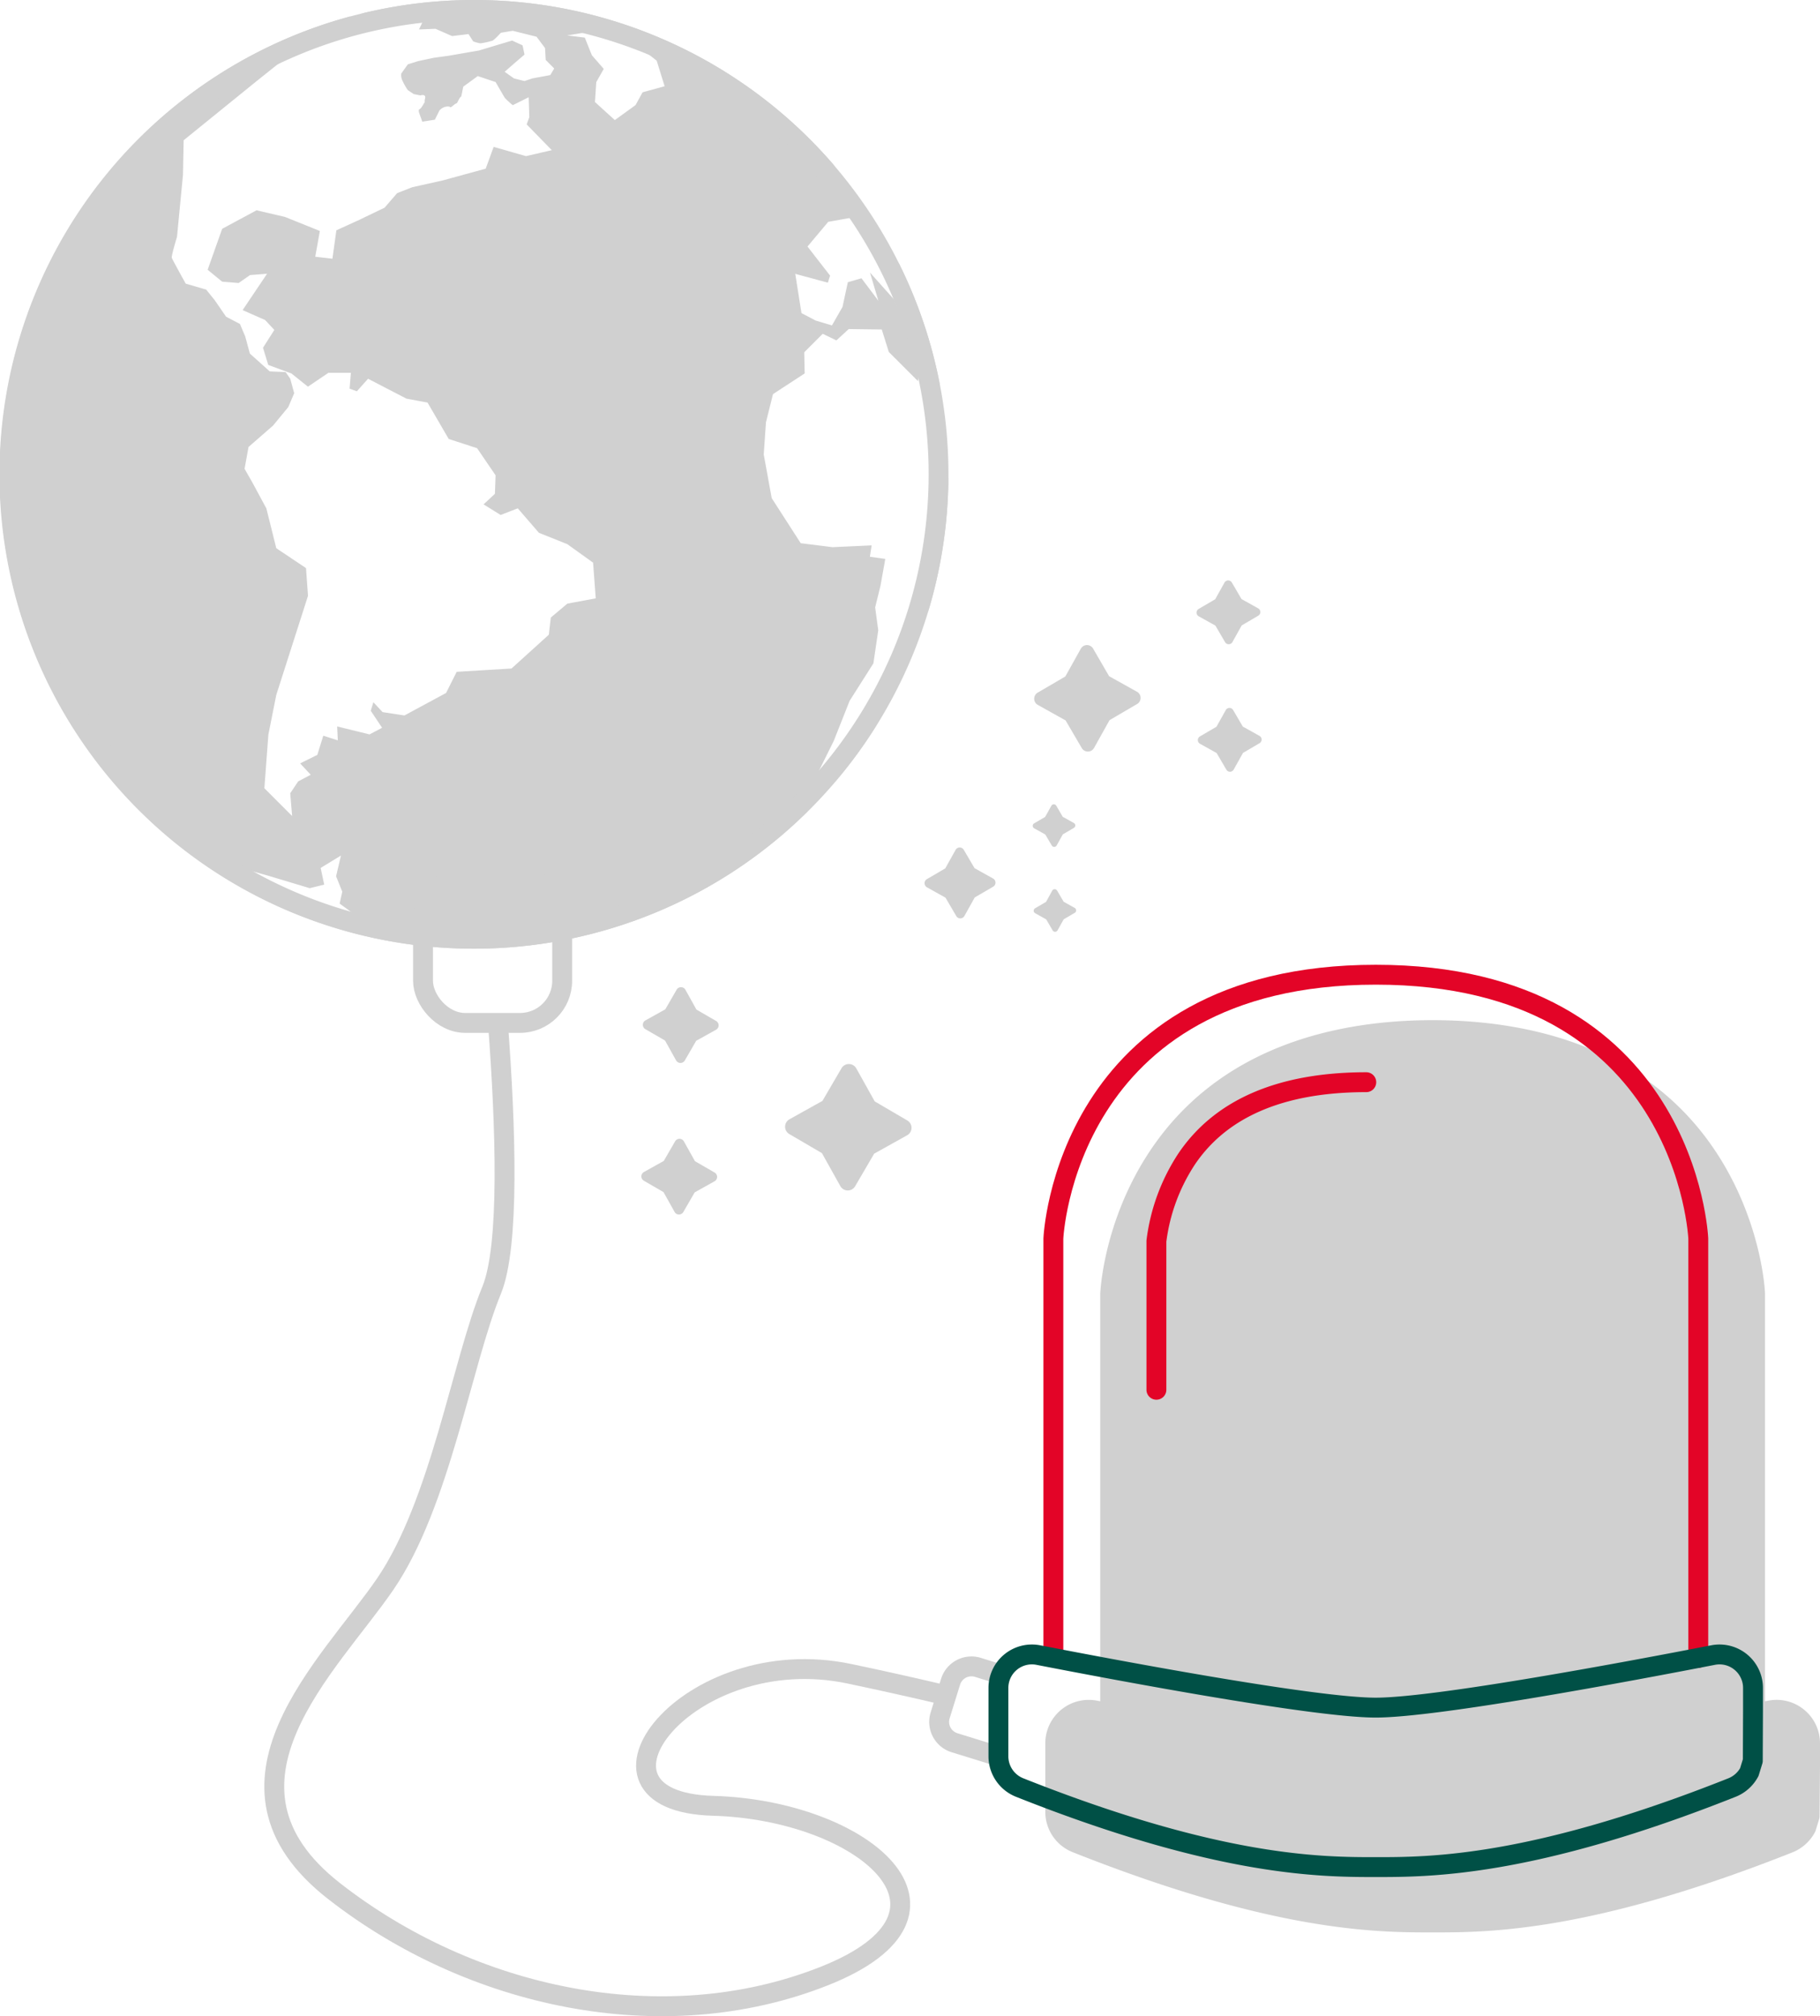
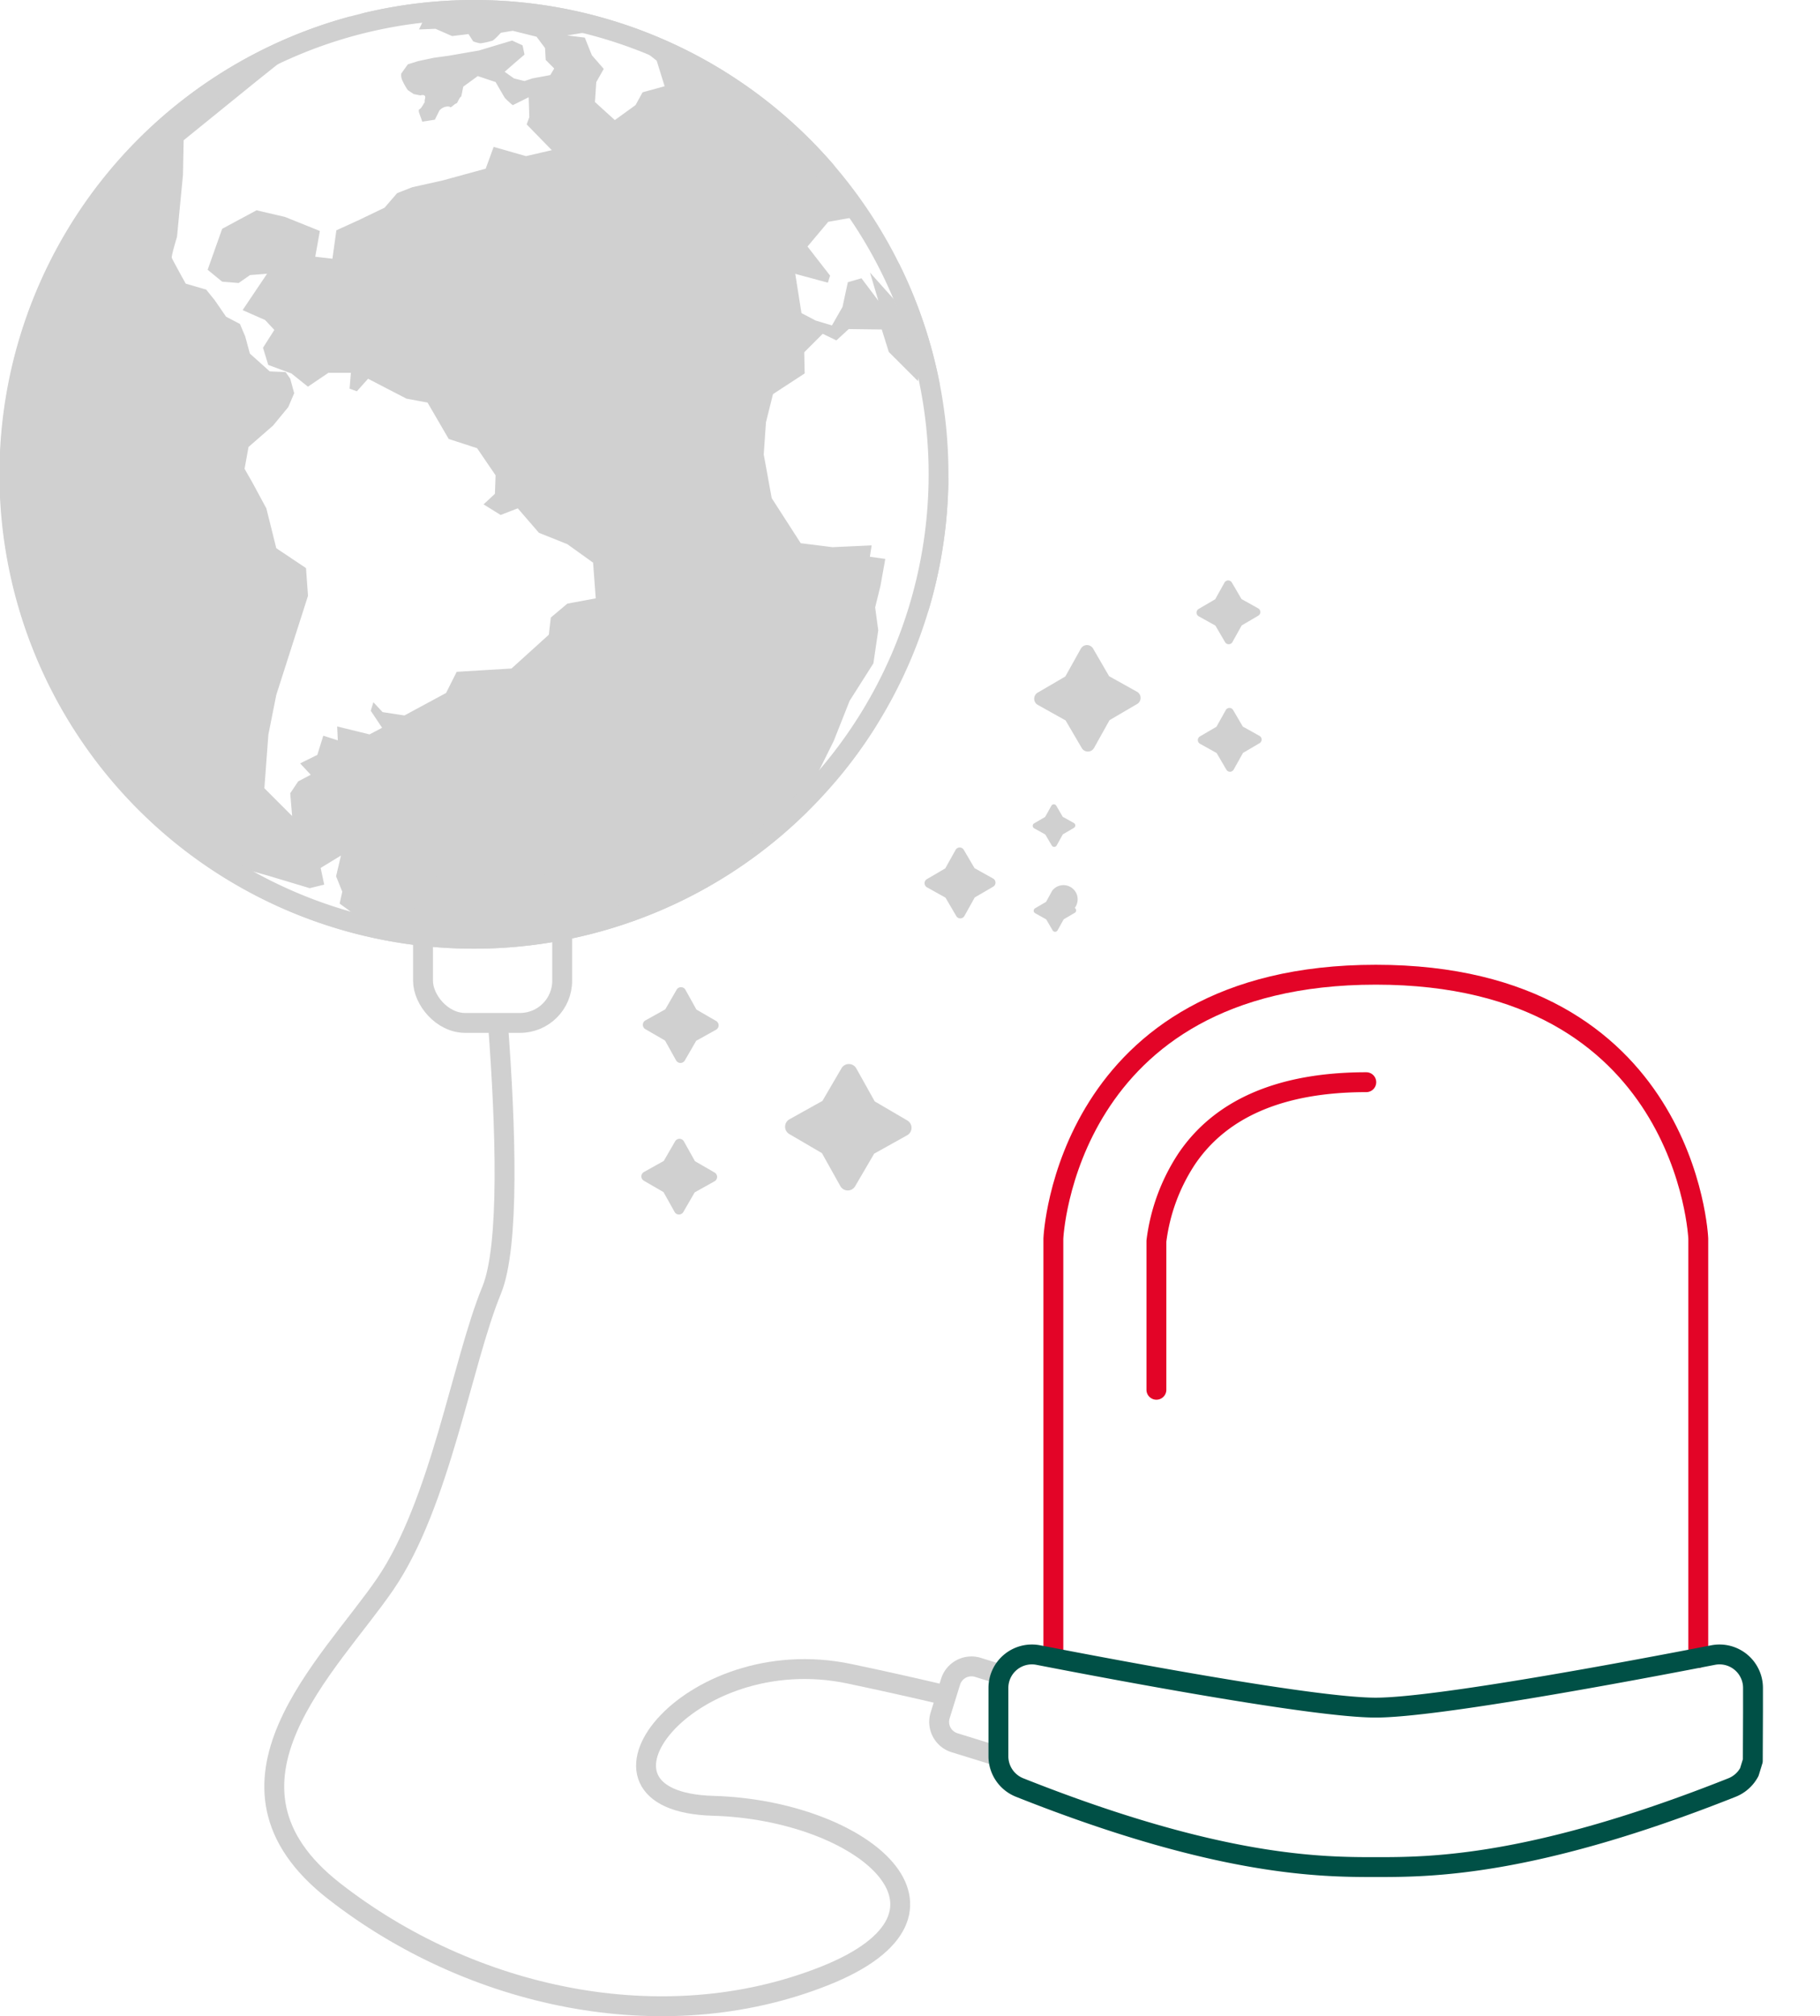
<svg xmlns="http://www.w3.org/2000/svg" viewBox="0 0 640.84 709.85">
  <title>180_Illu_VoIP</title>
  <path d="M627,673.78c2.76,36.72,4.18,78.57-2.23,94.14-10.5,25.5-18,75-37.5,103.5s-66,70.49-18,108,115.49,52.5,172.49,30,13.5-58.5-39-60-9-58.49,48-46.49c12.59,2.65,24,5.22,34.15,7.63" transform="translate(-451.67 -313.63)" style="fill:none;stroke:#d0d0d0;stroke-miterlimit:10;stroke-width:7px" />
  <path d="M804.18,903.21,796,900.68a7.69,7.69,0,0,0-9.62,5.06L782.7,917.6a7.68,7.68,0,0,0,5.06,9.61l13.12,4.06a8,8,0,0,0,2.34.35" transform="translate(-451.67 -313.63)" style="fill:none;stroke:#d0d0d0;stroke-miterlimit:10;stroke-width:7px" />
-   <path d="M1086.94,915.61a15.24,15.24,0,0,0-12.64-3.21l-1.15.22V769.06c0-1-1.18-24.43-16.18-48.17-25.11-39.74-68.71-48.08-100.86-48.08s-75.74,8.34-100.85,48.08c-15,23.74-16.14,47.18-16.18,48.17a.66.66,0,0,0,0,.14V912.62l-1.14-.22a15.3,15.3,0,0,0-18.21,15v24.13a15.28,15.28,0,0,0,9.72,14.25C900.56,994,936.7,994,956.11,994s55.56,0,126.68-28.18a15.42,15.42,0,0,0,7.91-7.06,3.52,3.52,0,0,0,.27-.63l1.23-4a3.35,3.35,0,0,0,.15-1l.16-17.59v-8.07A15.24,15.24,0,0,0,1086.94,915.61Z" transform="translate(-451.67 -313.63)" style="fill:#d0d0d0" />
  <path d="M858.85,802.94V750.61a67.67,67.67,0,0,1,10.75-29.08c12.13-17.84,33.37-26.88,63.15-26.88" transform="translate(-451.67 -313.63)" style="fill:none;stroke:#e30427;stroke-linecap:round;stroke-linejoin:round;stroke-width:7px" />
  <path d="M822.57,897V749.7s3.87-92.89,113.54-92.89,113.54,92.89,113.54,92.89V897.36" transform="translate(-451.67 -313.63)" style="fill:none;stroke:#e30427;stroke-linecap:round;stroke-linejoin:round;stroke-width:7px" />
  <path d="M1068.85,933.55l-1.23,4a11.93,11.93,0,0,1-6.12,5.45C991,971,955.12,971,936.11,971S881.22,971,810.73,943a11.84,11.84,0,0,1-7.51-11V907.92a11.79,11.79,0,0,1,14-11.58c29.63,5.76,97.57,18.51,118.85,18.51s89.22-12.75,118.85-18.51a11.79,11.79,0,0,1,14,11.58V916Z" transform="translate(-451.67 -313.63)" style="fill:none;stroke:#005046;stroke-linecap:round;stroke-linejoin:round;stroke-width:7px" />
  <path d="M832.25,542l-5.47,9.81-9.71,5.67a2.49,2.49,0,0,0,0,4.32l9.81,5.48,5.68,9.71a2.49,2.49,0,0,0,4.32,0l5.47-9.81,9.71-5.68a2.49,2.49,0,0,0-.05-4.32l-9.81-5.47L836.57,542A2.49,2.49,0,0,0,832.25,542Z" transform="translate(-451.67 -313.63)" style="fill:#d0d0d0" />
  <path d="M882.83,518.74l-3.28,5.88-5.81,3.4a1.49,1.49,0,0,0,0,2.59l5.88,3.28,3.4,5.81a1.49,1.49,0,0,0,2.59,0l3.28-5.88,5.81-3.4a1.49,1.49,0,0,0,0-2.59l-5.88-3.28-3.4-5.81A1.49,1.49,0,0,0,882.83,518.74Z" transform="translate(-451.67 -313.63)" style="fill:#d0d0d0" />
  <path d="M883.28,563.63,880,569.5l-5.81,3.4a1.49,1.49,0,0,0,0,2.59l5.88,3.28,3.4,5.82a1.49,1.49,0,0,0,2.59,0l3.28-5.88,5.81-3.4a1.49,1.49,0,0,0,0-2.59l-5.88-3.28-3.4-5.81A1.49,1.49,0,0,0,883.28,563.63Z" transform="translate(-451.67 -313.63)" style="fill:#d0d0d0" />
  <path d="M788.16,612.83l-3.65,6.54-6.46,3.78a1.66,1.66,0,0,0,0,2.88l6.54,3.65,3.78,6.46a1.65,1.65,0,0,0,2.87,0l3.65-6.54,6.47-3.78a1.65,1.65,0,0,0,0-2.87l-6.54-3.65L791,612.8A1.66,1.66,0,0,0,788.16,612.83Z" transform="translate(-451.67 -313.63)" style="fill:#d0d0d0" />
  <path d="M821.85,597.34l-2.18,3.92-3.87,2.26a1,1,0,0,0,0,1.73l3.92,2.18L822,611.3a1,1,0,0,0,1.73,0l2.18-3.92,3.88-2.26a1,1,0,0,0,0-1.73l-3.92-2.18-2.26-3.88A1,1,0,0,0,821.85,597.34Z" transform="translate(-451.67 -313.63)" style="fill:#d0d0d0" />
-   <path d="M822.15,627.24,820,631.16l-3.87,2.26a1,1,0,0,0,0,1.72l3.92,2.19,2.26,3.87a1,1,0,0,0,1.73,0l2.18-3.91,3.88-2.27a1,1,0,0,0,0-1.72l-3.92-2.19-2.26-3.87A1,1,0,0,0,822.15,627.24Z" transform="translate(-451.67 -313.63)" style="fill:#d0d0d0" />
+   <path d="M822.15,627.24,820,631.16l-3.87,2.26a1,1,0,0,0,0,1.72l3.92,2.19,2.26,3.87a1,1,0,0,0,1.73,0l2.18-3.91,3.88-2.27a1,1,0,0,0,0-1.72A1,1,0,0,0,822.15,627.24Z" transform="translate(-451.67 -313.63)" style="fill:#d0d0d0" />
  <path d="M753.15,689.74l6.52,11.67,11.53,6.75a3,3,0,0,1-.05,5.14l-11.67,6.51-6.75,11.54a3,3,0,0,1-5.13-.05l-6.52-11.67-11.54-6.75a3,3,0,0,1,.05-5.14l11.67-6.51L748,689.69A3,3,0,0,1,753.15,689.74Z" transform="translate(-451.67 -313.63)" style="fill:#d0d0d0" />
  <path d="M693,662.09l3.9,7,6.91,4a1.77,1.77,0,0,1,0,3.08l-7,3.9-4,6.91a1.77,1.77,0,0,1-3.08,0l-3.9-7-6.91-4a1.77,1.77,0,0,1,0-3.08l7-3.9,4-6.92A1.78,1.78,0,0,1,693,662.09Z" transform="translate(-451.67 -313.63)" style="fill:#d0d0d0" />
  <path d="M692.46,715.46l3.91,7,6.91,4a1.77,1.77,0,0,1,0,3.07l-7,3.91-4,6.91a1.77,1.77,0,0,1-3.07,0l-3.91-7-6.91-4a1.77,1.77,0,0,1,0-3.07l7-3.91,4-6.91A1.77,1.77,0,0,1,692.46,715.46Z" transform="translate(-451.67 -313.63)" style="fill:#d0d0d0" />
  <path d="M612.67,349.84c0,.11-.1.2-.14.28S612.61,350,612.67,349.84Z" transform="translate(-451.67 -313.63)" style="fill:#d0d0d0" />
  <path d="M612.46,350.26Z" transform="translate(-451.67 -313.63)" style="fill:#d0d0d0" />
  <path d="M785.6,480.78a270.34,270.34,0,0,1-7.33,48.89A167.23,167.23,0,0,0,785.6,480.78Z" transform="translate(-451.67 -313.63)" style="fill:#d0d0d0" />
  <path d="M761.08,567.73a227.51,227.51,0,0,1-16.47,22.44A167.39,167.39,0,0,0,761.08,567.73Z" transform="translate(-451.67 -313.63)" style="fill:#d0d0d0" />
  <path d="M768,406l3.15,13.85-.47,8.38-4.19-9.15L758,409.59l2.95,9.92L755,411.6l-4.8,1.4-1.87,8.69-3.72,6.51-5.74-1.71-5-2.63-2.18-13.81,11.48,3.1.78-2.48L736,400.43l7.29-8.69,8.69-1.55-8.06-19.08a11.86,11.86,0,0,1,1.82,1.18,167.11,167.11,0,0,0-166.86-53.87l22.7.64L599.2,324l5.82-.23,5.82,2.56,5.81-.7,1.63,2.56a12.29,12.29,0,0,0,2.56.7,27.39,27.39,0,0,0,4.19-.93c.7-.24,3-2.8,3-2.8l4.18-.69,8.38,2.09,3,4,.23,4.18,3,3-1.4,2.33-6.28,1.16-2.8.93-3.72-.93-3.26-2.33,4-3.49,3-2.56-.69-3.26L632,327.91,625,330l-4.65,1.4-10.71,1.86-5.12.7L599,335.12l-3.73,1.16-2.32,3.26a4.46,4.46,0,0,0,.46,2.56,20.64,20.64,0,0,0,1.86,3.26l2.1,1.4,2.33.46s2.09-.7,1.63,1.16c-.2.77-.15,1-.1,1.07.19-.31.28-.45,0,0,.06.06.08,0-.4.76-1.63,3-1.86,1.16-1.63,3l1.16,3.26,4.43-.7,1.62-3.26a4.12,4.12,0,0,1,2.8-1.39c1.63,0,.46.69,1.63,0,2.09-1.87,1.39-.47,2.09-1.87h0c1.38-2.77.92-.46,1.39-2.78l.46-2.32,5.12-3.73,6.28,2.1s2.8,4.88,3.26,5.58a23.54,23.54,0,0,0,2.79,2.56l5.59-2.79.23,7-.93,2.56,8.84,9.07-9.07,2.1-11.4-3.26-2.8,7.68-15.35,4.19-10.48,2.33-5.35,2.09-4.42,5.12L578.26,391l-8.15,3.72-1.39,10-6.05-.7,1.63-9.07L552,390l-10-2.33-12.1,6.52-5.12,14.42,5.12,4.19,5.81.47,4-2.79,6-.47-8.61,12.8,7.91,3.49,3.26,3.49-4,6.28,1.86,6.05,8.15,3,5.82,4.65,7.21-4.88h7.91l-.46,5.58,2.56.93,3.95-4.42,13.5,7,7.45,1.4,7.44,12.8,10,3.25,6.51,9.55-.23,6.51-4,3.72,6,3.73,6.05-2.33,7.44,8.61,10,4,9.07,6.51.94,12.57-10,1.86-5.82,4.89-.7,6.05L631.78,549l-19.31,1.17-3.73,7.44-14.66,7.92-7.68-1.17-3.26-3.49-.93,3,4,6-4.42,2.33-11.4-2.8.23,4.89-5.12-1.63-2.1,6.75-6.05,3,3.73,4-4.42,2.33-2.8,4.19.67,8-9.77-9.78,1.4-18.84,2.79-14,11.17-34.9-.7-9.77-10.47-7-3.49-14-4.89-9.07-2.79-4.89,1.4-7.68,8.63-7.53,5.36-6.51,2.09-4.89-1.4-5.12-1.63-2.33-5.58-.23-7-6.28-1.63-6-1.86-4.42-4.89-2.56-4-5.82-3-3.72-7.21-2.1s-4.66-8.38-4.89-9.07S514,397,514,397l2.1-21.87.23-12.11,25.83-20.94,16.29-13,16.66-9.7A167,167,0,1,0,736,599.3l-5.83-.14,8.07-10.55,7-14.12,5.59-14.11,8.37-13.19,1.71-11.63-1.09-8.07,1.87-7.6,1.7-9.47-5.43-.77.62-4-13.8.63-11.17-1.4L723.39,489l-2.8-15.35.78-11.33,2.48-9.93L735,445.11l-.15-7.45,6.51-6.51,4.81,2.33,4.35-4,11.63.16,2.48,7.91,10.24,10.24.78-4,3.1,4,3.82,1.19A165.7,165.7,0,0,0,768,406ZM613,349.29ZM533.71,618.46,546.28,622l14.43,4.34,5.12-1.24-1.25-5.89,7.14-4.35-1.71,7.3,2.18,5.42-.93,4.19,8.53,6.21S546.28,629.17,533.71,618.46ZM677.93,346.13l-2.48,4.5-7.29,5.28-7-6.36.46-7,2.64-4.66-4.19-4.81-2.48-6.2-6.21-.78L664.28,324l8.07,2.64L682.9,335l2.79,9Z" transform="translate(-451.67 -313.63)" style="fill:#d0d0d0" />
  <path d="M618.63,320.63a160,160,0,1,1-113.11,46.86,158.92,158.92,0,0,1,113.11-46.86m0-7a167,167,0,1,0,167,167,167,167,0,0,0-167-167Z" transform="translate(-451.67 -313.63)" style="fill:#d0d0d0" />
  <rect x="148.95" y="308.82" width="49" height="51.33" rx="14.85" ry="14.85" style="fill:none;stroke:#d0d0d0;stroke-miterlimit:10;stroke-width:7px" />
</svg>